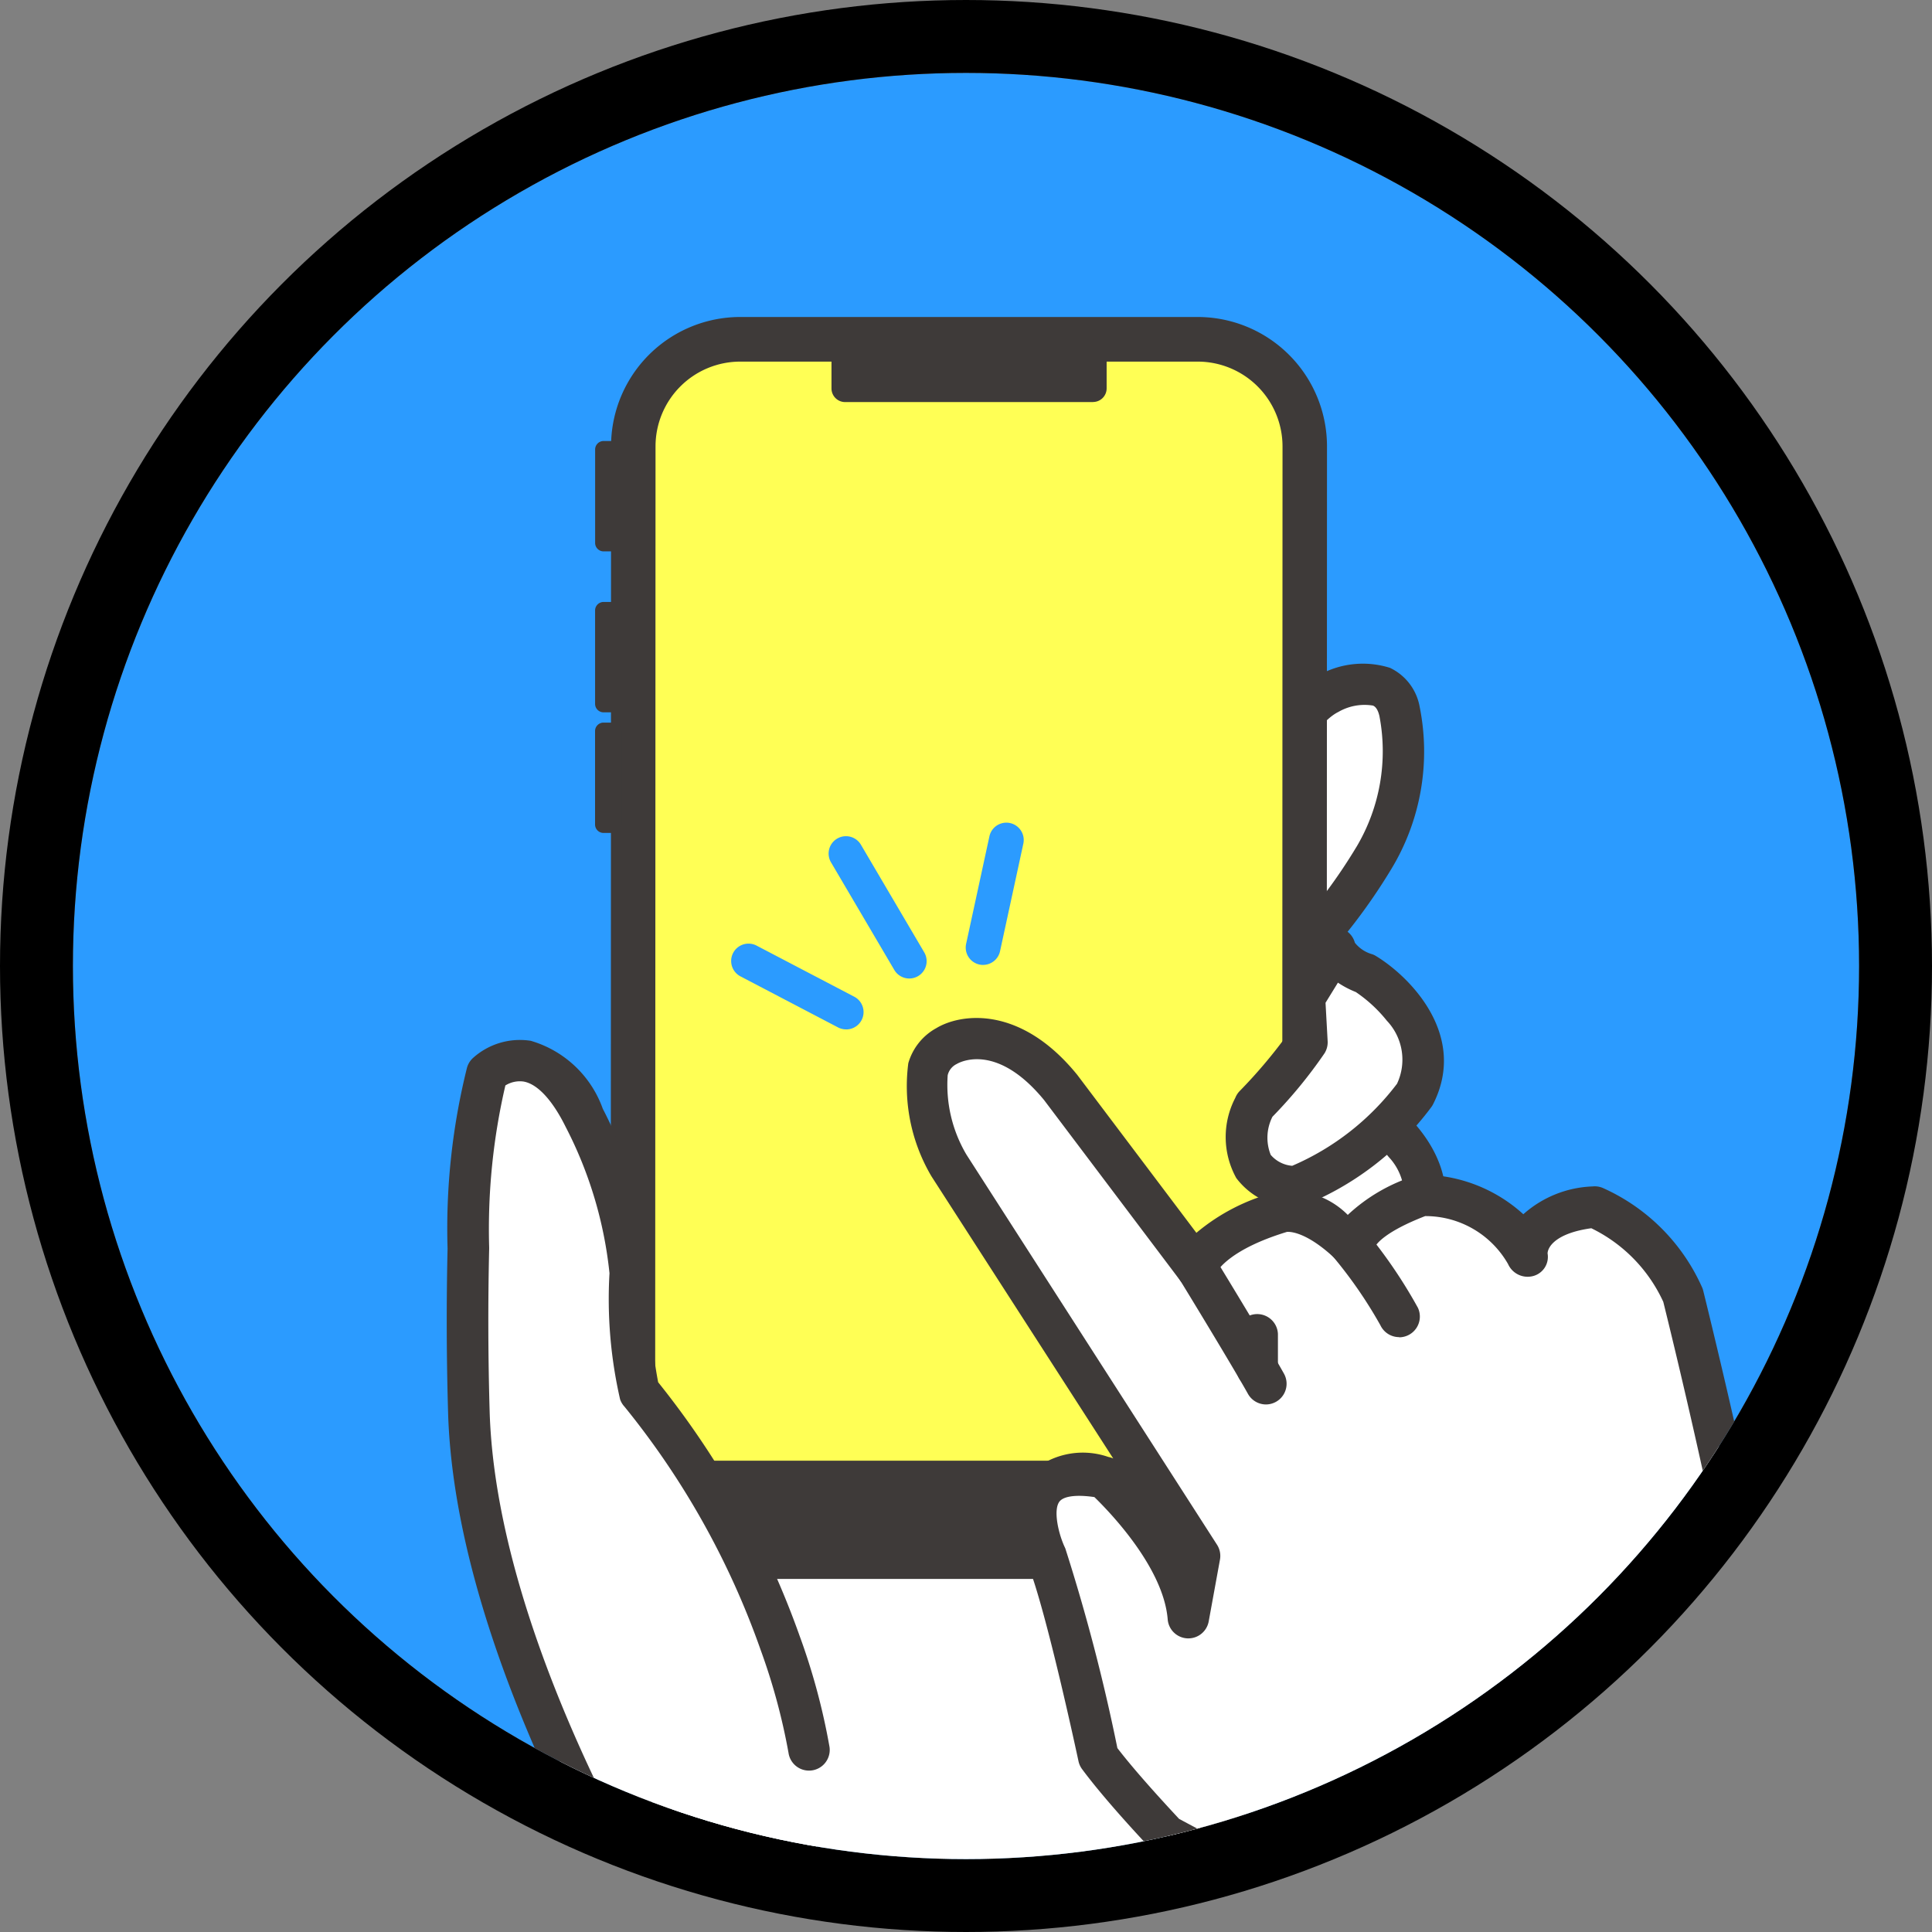
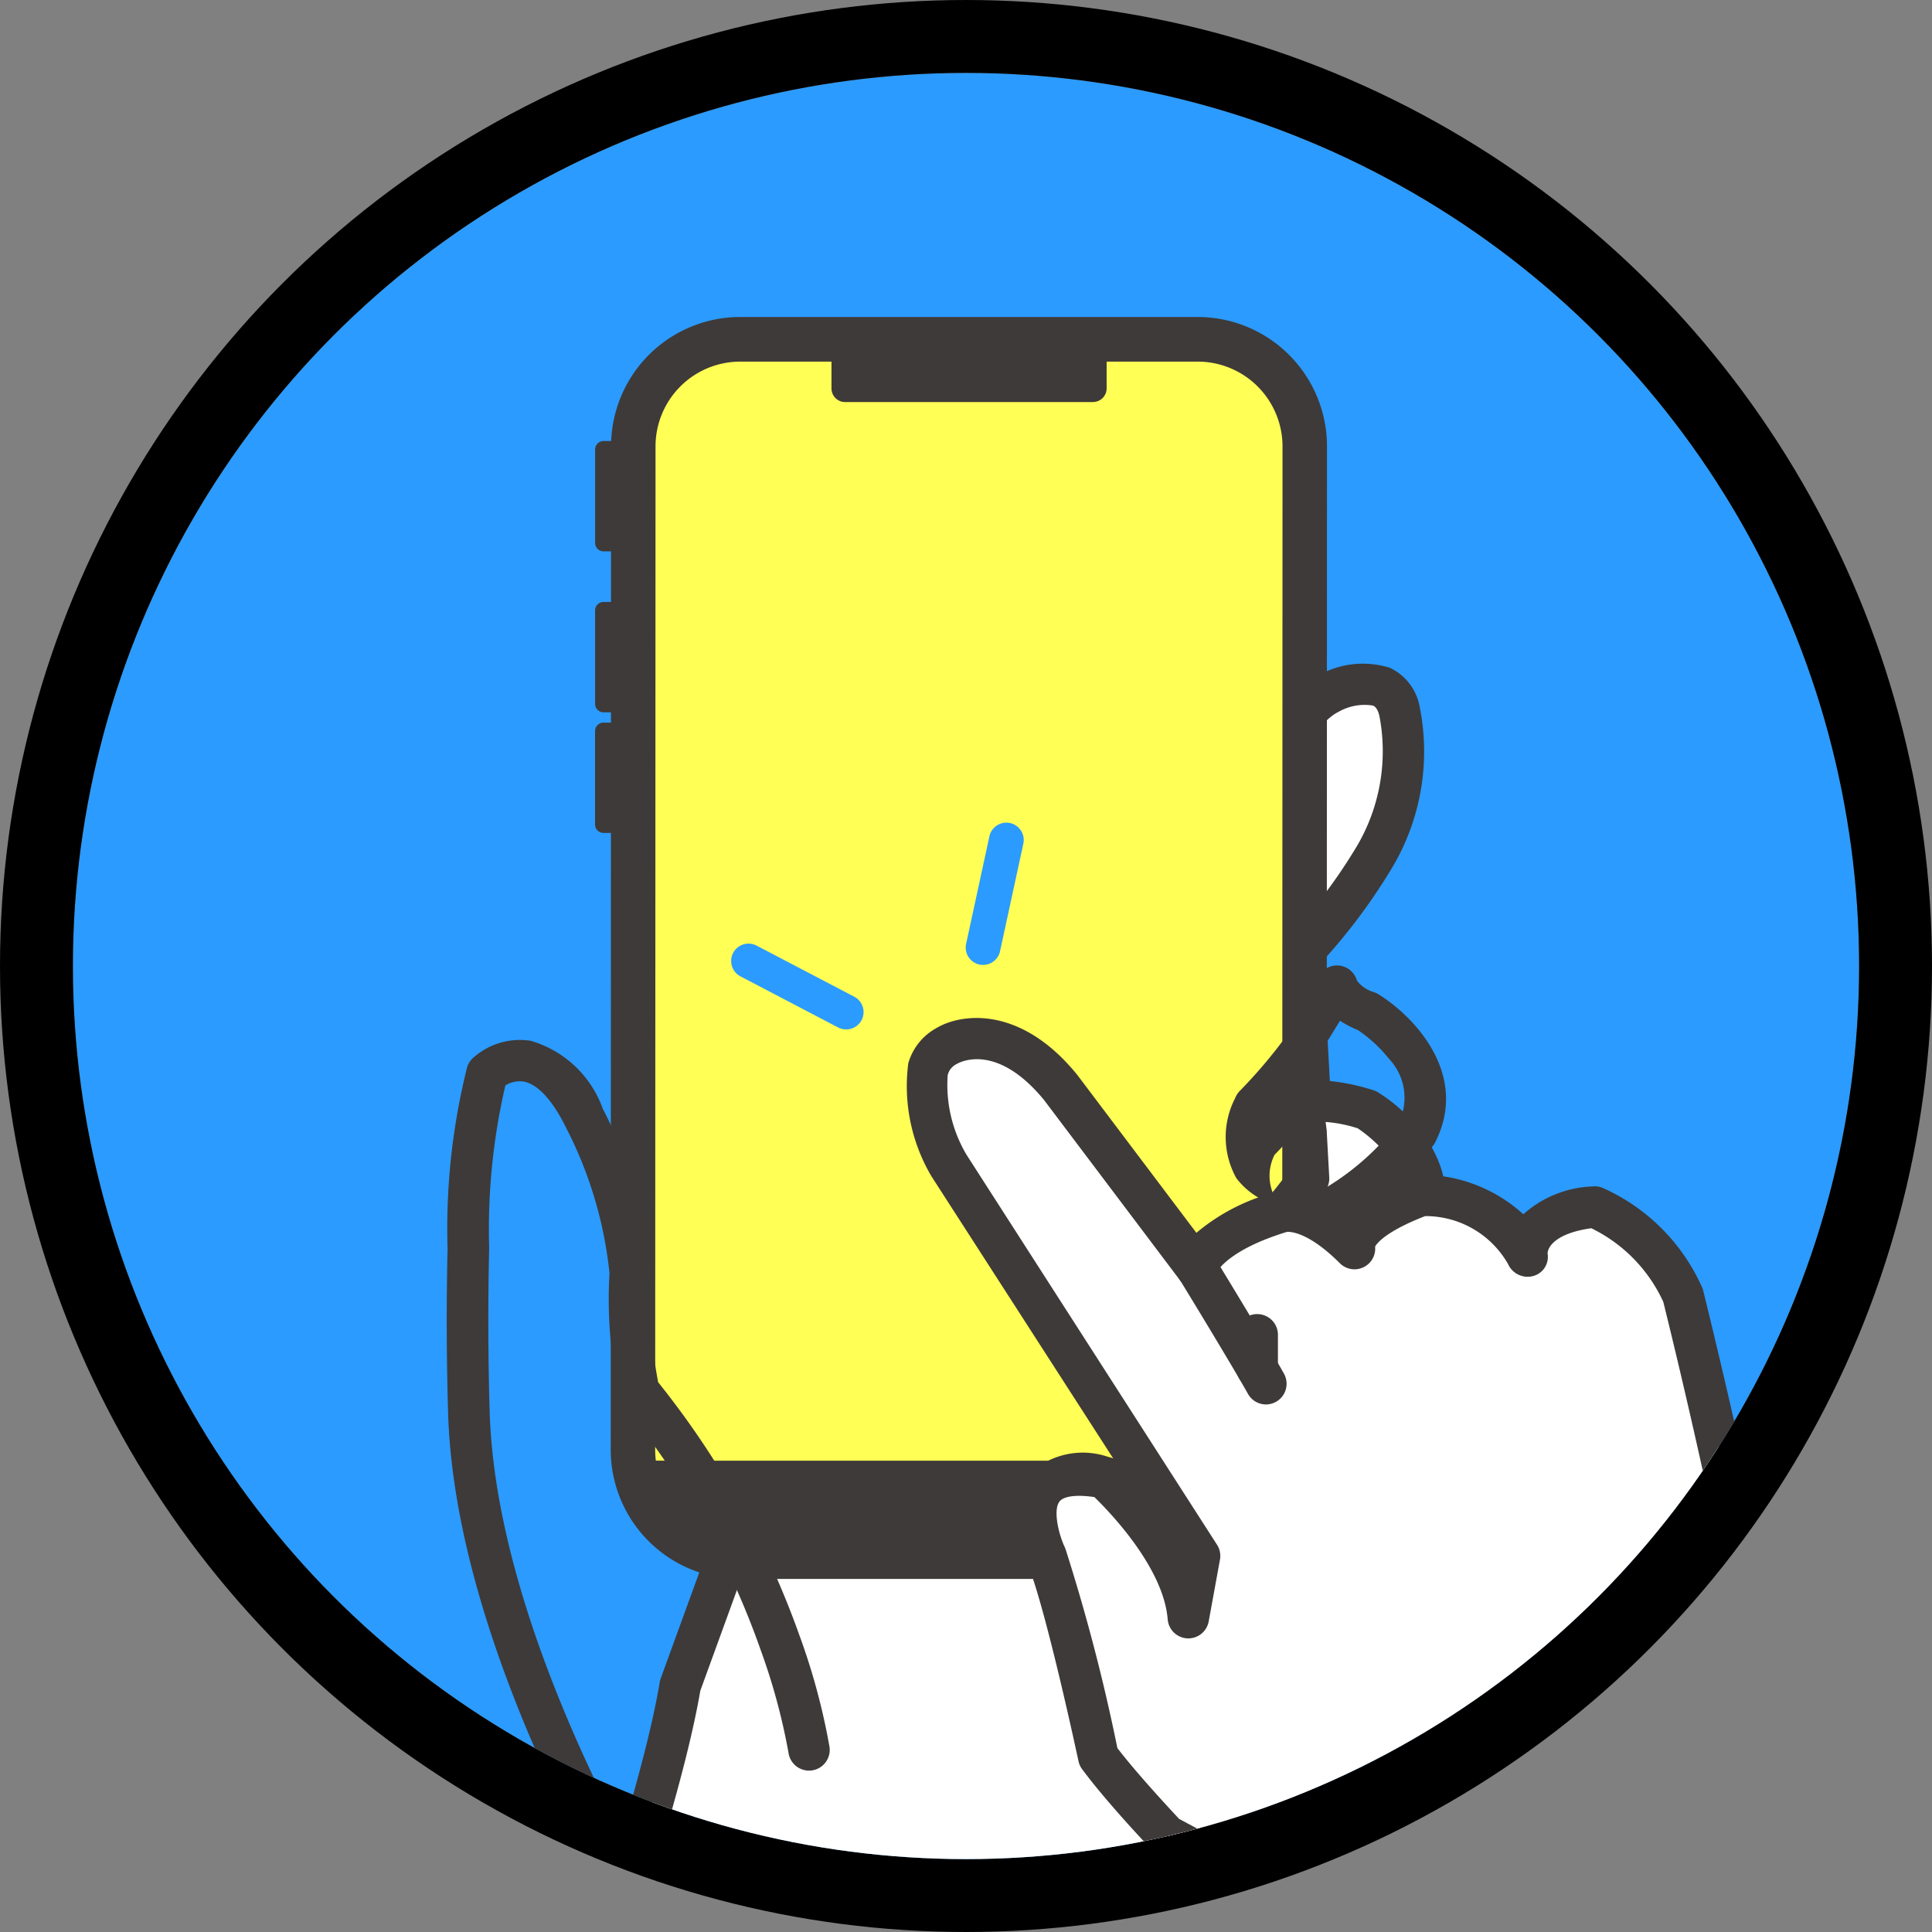
<svg xmlns="http://www.w3.org/2000/svg" width="53" height="53">
  <rect width="100%" height="100%" fill="#808080" stroke="none" />
  <defs>
    <clipPath id="a">
      <circle data-name="楕円形 21" cx="24.5" cy="24.5" r="24.5" fill="#fff" stroke="#707070" />
    </clipPath>
    <clipPath id="b">
      <path data-name="長方形 66" fill="none" d="M0 0h39.155v51.687H0z" />
    </clipPath>
  </defs>
  <g data-name="グループ 8722">
    <g data-name="楕円形 18" fill="#2b9bff" stroke="#000" stroke-width="2" transform="translate(2 2)">
      <circle cx="24.5" cy="24.5" r="24.5" stroke="none" />
      <circle cx="24.5" cy="24.5" r="25.5" fill="none" />
    </g>
    <g data-name="マスクグループ 11" clip-path="url(#a)" transform="translate(2 2)">
      <g data-name="グループ 71">
        <g data-name="グループ 70" clip-path="url(#b)" transform="translate(10.255 6.696)">
          <path data-name="パス 14" d="M2.101 51.264s3.595-9.477 4.3-13.718l4.012-11.03 11.138.629 3.214 4.032S22.63 41.35 17.62 44.668l-2.45 6.45z" fill="#fff" />
          <path data-name="パス 15" d="M15.167 51.686a.569.569 0 01-.531-.771l2.457-6.452a.569.569 0 01.194-.255 17.011 17.011 0 006.037-8.4 17.233 17.233 0 00.87-4.443l-2.926-3.67-10.462-.593-3.85 10.585c-.728 4.269-4.094 13.124-4.238 13.5a.568.568 0 01-1.062-.4c.035-.091 3.5-9.2 4.187-13.335a.559.559 0 01.026-.1l4.012-11.03a.568.568 0 01.566-.373l11.138.629a.568.568 0 01.412.213l3.214 4.032a.567.567 0 01.124.354 17.326 17.326 0 01-.92 4.95 18.156 18.156 0 01-6.321 8.9l-2.4 6.3a.569.569 0 01-.531.366" fill="#3e3a39" />
          <path data-name="パス 16" d="M21.902 13.805s1.073-2.855 2.287-3.472c0 0 1.63-.87 1.947.49a5.669 5.669 0 01-.7 4.016 15.412 15.412 0 01-2.187 2.831l-2.7-2.1z" fill="#fff" />
          <path data-name="パス 17" d="M23.245 18.239a.567.567 0 01-.349-.12l-2.7-2.1a.568.568 0 01-.1-.795l1.306-1.7c.215-.552 1.238-3.036 2.525-3.7a2.477 2.477 0 011.947-.2 1.464 1.464 0 01.816 1.068 6.219 6.219 0 01-.774 4.446 16.017 16.017 0 01-2.263 2.927.567.567 0 01-.407.172m-1.9-2.768l1.845 1.434a14.81 14.81 0 001.752-2.345l.024-.039a5.133 5.133 0 00.619-3.573c-.054-.231-.143-.271-.177-.286a1.433 1.433 0 00-.948.174l-.01.005c-.739.375-1.626 2.141-2.012 3.165a.57.57 0 01-.081.146zm.561-1.666z" fill="#3e3a39" />
          <path data-name="パス 18" d="M7.269.999h14.127a1.978 1.978 0 011.973 1.983l-.009 28.481a1.978 1.978 0 01-1.978 1.977H7.255a1.978 1.978 0 01-1.977-1.978l.009-28.481A1.978 1.978 0 017.269.999" fill="#ff5" />
          <path data-name="パス 19" d="M20.594 34.619H8.043a3.545 3.545 0 01-3.544-3.546l.009-27.525A3.545 3.545 0 018.052 0h12.552a3.549 3.549 0 013.544 3.55l-.009 27.525a3.549 3.549 0 01-3.545 3.544m0-1.22a2.328 2.328 0 002.325-2.325l.009-27.524a2.328 2.328 0 00-2.324-2.326H8.053a2.325 2.325 0 00-2.325 2.324l-.01 27.522a2.325 2.325 0 002.324 2.33z" fill="#3e3a39" />
          <path data-name="パス 20" d="M5.108 31.374v.45c0 1.2 1.313 2.181 2.934 2.182h12.551c1.621 0 2.935-.976 2.936-2.18v-.45z" fill="#3e3a39" />
          <path data-name="パス 21" d="M17.728 2.334h-6.8a.374.374 0 01-.373-.374V.984a.374.374 0 01.374-.373h6.8a.374.374 0 01.374.374v.974a.374.374 0 01-.374.373" fill="#3e3a39" />
          <path data-name="パス 22" d="M4.571 10.845h-.269a.233.233 0 01-.232-.233V8.049a.233.233 0 01.233-.232h.268a.233.233 0 01.232.233v2.562a.233.233 0 01-.233.232" fill="#3e3a39" />
          <path data-name="パス 23" d="M4.572 6.43h-.269a.233.233 0 01-.232-.233V3.634a.233.233 0 01.233-.232h.268a.233.233 0 01.232.233v2.562a.233.233 0 01-.233.232" fill="#3e3a39" />
          <path data-name="パス 24" d="M4.57 14.154h-.269a.233.233 0 01-.232-.233v-2.562a.233.233 0 01.233-.232h.268a.233.233 0 01.232.233v2.562a.233.233 0 01-.233.232" fill="#3e3a39" />
-           <path data-name="パス 25" d="M10.155 41.948a8 8 0 00-.219-2.639 17.557 17.557 0 00-.792-2.935 22.721 22.721 0 00-3.852-6.866 12.5 12.5 0 01-.26-3.284 11.759 11.759 0 00-1.255-4.245c-1.266-2.576-2.673-1.233-2.673-1.233a17.771 17.771 0 00-.512 4.8c-.053 1.846.2 4.573.034 5.1-.019.06 1.249 5.8 1.249 5.8a23.673 23.673 0 002.2 5.008 7.76 7.76 0 01.342 3.335l1.956.287 3.833-2.967z" fill="#fff" />
          <path data-name="パス 26" d="M4.417 45.356a.569.569 0 01-.543-.736 6.772 6.772 0 00-.328-2.954C2.017 38.648.178 34.21.039 30.118a86.225 86.225 0 01-.016-4.561 18.219 18.219 0 01.531-4.955.569.569 0 01.157-.266 1.924 1.924 0 011.594-.48 2.986 2.986 0 011.976 1.864A12.231 12.231 0 015.6 26.188a.573.573 0 010 .061 12.38 12.38 0 00.2 2.974 23.877 23.877 0 013.878 6.95 17.941 17.941 0 01.823 3.055.568.568 0 11-1.125.161 17.08 17.08 0 00-.763-2.819 22.323 22.323 0 00-3.737-6.678.568.568 0 01-.12-.2 12.31 12.31 0 01-.291-3.46 11.232 11.232 0 00-1.185-3.981l-.011-.021c-.365-.742-.776-1.188-1.16-1.256a.747.747 0 00-.5.107 17.386 17.386 0 00-.445 4.44v.045a85.795 85.795 0 00.015 4.511c.132 3.9 1.925 8.2 3.406 11.116a.567.567 0 01.036.088 7.948 7.948 0 01.343 3.672.569.569 0 01-.543.4" fill="#3e3a39" />
          <path data-name="パス 27" d="M24.196 27.322a13.253 13.253 0 01-1.434 1.728c-.862 2.2 1.094 2.237 1.094 2.237a7.643 7.643 0 003.3-2.528c.969-1.905-1.356-3.324-1.356-3.324a5.384 5.384 0 00-1.789-.255l.12.911z" fill="#fff" />
          <path data-name="パス 28" d="M23.856 31.855h-.01a2.043 2.043 0 01-1.586-.809 2.325 2.325 0 01-.027-2.2.569.569 0 01.124-.191 13.911 13.911 0 001.262-1.485l-.056-1.022-.118-.889a.568.568 0 01.543-.642 5.951 5.951 0 012.012.292.572.572 0 01.093.046c.96.585 2.522 2.189 1.567 4.067a.568.568 0 01-.048.078 8.154 8.154 0 01-3.591 2.736.571.571 0 01-.165.024m-.6-2.5a1.27 1.27 0 00-.05 1.05.864.864 0 00.59.3 7.138 7.138 0 002.875-2.251 1.551 1.551 0 00-.278-1.728 3.856 3.856 0 00-.848-.785 3.787 3.787 0 00-.882-.175l.032.245v.043l.068 1.231a.569.569 0 01-.086.333 12.967 12.967 0 01-1.425 1.737" fill="#3e3a39" />
          <path data-name="パス 29" d="M23.642 23.633a13.252 13.252 0 01-1.434 1.728c-.862 2.2 1.094 2.237 1.094 2.237a7.642 7.642 0 003.3-2.528c.969-1.905-1.356-3.324-1.356-3.324a5.385 5.385 0 00-1.789-.255l.12.911z" fill="#fff" />
          <path data-name="パス 30" d="M23.303 28.166h-.01a2.043 2.043 0 01-1.586-.809 2.325 2.325 0 01-.027-2.2.569.569 0 01.124-.191 13.909 13.909 0 001.262-1.485l-.056-1.022-.118-.889a.568.568 0 01.543-.642 5.941 5.941 0 012.012.292.571.571 0 01.093.046c.96.585 2.522 2.189 1.567 4.067a.565.565 0 01-.048.078 8.153 8.153 0 01-3.591 2.736.57.57 0 01-.165.024m-.6-2.5a1.27 1.27 0 00-.05 1.05.864.864 0 00.59.3 7.138 7.138 0 002.875-2.251 1.551 1.551 0 00-.278-1.728 3.856 3.856 0 00-.848-.785 3.789 3.789 0 00-.882-.175l.032.245v.043l.068 1.231a.569.569 0 01-.086.333 12.962 12.962 0 01-1.425 1.737" fill="#3e3a39" />
-           <path data-name="パス 31" d="M23.596 19.898a13.251 13.251 0 01-1.434 1.728c-.862 2.2 1.094 2.237 1.094 2.237a7.643 7.643 0 003.3-2.528c.969-1.905-1.356-3.324-1.356-3.324-.764-.292-.831-.7-.831-.7l-.837 1.357z" fill="#fff" />
-           <path data-name="パス 32" d="M23.256 24.431h-.01a2.043 2.043 0 01-1.586-.809 2.324 2.324 0 01-.028-2.2.57.57 0 01.124-.191 13.886 13.886 0 001.262-1.485l-.058-1.044a.569.569 0 01.084-.33l.837-1.357a.568.568 0 011.032.151.928.928 0 00.485.318.574.574 0 01.093.046c.96.585 2.522 2.189 1.567 4.067a.559.559 0 01-.048.078 8.154 8.154 0 01-3.591 2.736.569.569 0 01-.165.024m-.6-2.5a1.271 1.271 0 00-.05 1.05.864.864 0 00.59.3 7.139 7.139 0 002.875-2.251 1.551 1.551 0 00-.278-1.728 3.857 3.857 0 00-.853-.788 2.624 2.624 0 01-.49-.257l-.34.552.058 1.053a.568.568 0 01-.086.333 12.97 12.97 0 01-1.425 1.737m2.274-4.718z" fill="#3e3a39" />
+           <path data-name="パス 32" d="M23.256 24.431h-.01a2.043 2.043 0 01-1.586-.809 2.324 2.324 0 01-.028-2.2.57.57 0 01.124-.191 13.886 13.886 0 001.262-1.485a.569.569 0 01.084-.33l.837-1.357a.568.568 0 011.032.151.928.928 0 00.485.318.574.574 0 01.093.046c.96.585 2.522 2.189 1.567 4.067a.559.559 0 01-.048.078 8.154 8.154 0 01-3.591 2.736.569.569 0 01-.165.024m-.6-2.5a1.271 1.271 0 00-.05 1.05.864.864 0 00.59.3 7.139 7.139 0 002.875-2.251 1.551 1.551 0 00-.278-1.728 3.857 3.857 0 00-.853-.788 2.624 2.624 0 01-.49-.257l-.34.552.058 1.053a.568.568 0 01-.086.333 12.97 12.97 0 01-1.425 1.737m2.274-4.718z" fill="#3e3a39" />
          <path data-name="パス 33" d="M16.456 33.996s-1.273-2.69 1.588-2.156c0 0 2.158 1.939 2.312 3.84l.309-1.694-6.885-10.72s-1.386-2.555-.059-3.266c0 0 1.458-.909 3.126 1.131l3.723 4.936s.226-.874 2.328-1.513c0 0 .738-.277 2.018 1 0 0-.245-.679 1.838-1.46a3.266 3.266 0 012.89 1.646s-.126-1.121 1.857-1.327a4.827 4.827 0 012.424 2.431s2.752 11.129 2.414 12.88l2.248 3.879-8.607 5.351-2.315-3.724a59.322 59.322 0 01-7.922-3.587s-1.19-1.248-1.86-2.144a55.4 55.4 0 00-1.425-5.505" fill="#fff" />
          <path data-name="パス 34" d="M22.479 29.832a.568.568 0 01-.5-.292c-.446-.8-1.881-3.152-1.9-3.176a.568.568 0 11.97-.592c.06.1 1.461 2.393 1.919 3.216a.568.568 0 01-.5.844" fill="#3e3a39" />
-           <path data-name="パス 35" d="M26.127 27.985a.568.568 0 01-.514-.326 12.282 12.282 0 00-1.356-1.95.568.568 0 01.872-.729 13.59 13.59 0 011.513 2.2.569.569 0 01-.514.81" fill="#3e3a39" />
          <path data-name="パス 36" d="M22.233 29.406a.568.568 0 01-.568-.568v-.94a.569.569 0 011.137 0v.94a.568.568 0 01-.568.568" fill="#3e3a39" />
          <path data-name="パス 37" d="M29.979 49.524a.568.568 0 01-.483-.268l-2.213-3.559a57.067 57.067 0 01-7.838-3.567.565.565 0 01-.115-.093c-.05-.052-1.221-1.283-1.9-2.2a.57.57 0 01-.1-.223c-.009-.041-.879-4.122-1.391-5.4a2.6 2.6 0 01-.013-2.422 2.136 2.136 0 012.227-.519.569.569 0 01.131.041l-4.987-7.741-.021-.036a4.864 4.864 0 01-.614-3.065 1.6 1.6 0 01.77-.964c.662-.4 2.293-.64 3.85 1.264l.014.017 3.269 4.335a5.487 5.487 0 012.153-1.11 2.223 2.223 0 012 .618 4.784 4.784 0 011.828-1.067.569.569 0 01.188-.036 4.161 4.161 0 012.8 1.085 3.016 3.016 0 011.9-.763.567.567 0 01.276.04 5.381 5.381 0 012.737 2.75.557.557 0 01.022.07c.274 1.11 2.594 10.576 2.448 12.893l2.154 3.718a.568.568 0 11-.983.57l-2.248-3.88a.568.568 0 01-.066-.393c.228-1.183-1.346-8.338-2.4-12.6a4.182 4.182 0 00-1.975-2.021c-.927.128-1.19.483-1.2.69a.543.543 0 01-.384.618.588.588 0 01-.7-.326 2.606 2.606 0 00-2.274-1.315c-1.083.42-1.326.751-1.373.836a.568.568 0 01-.967.457c-.894-.894-1.4-.866-1.454-.859-1.528.466-1.888 1.028-1.942 1.129a.52.52 0 01-.408.424.579.579 0 01-.593-.242l-3.716-4.927c-1.263-1.539-2.249-1.071-2.382-1a.232.232 0 01-.029.016.459.459 0 00-.234.3 3.755 3.755 0 00.515 2.181l6.873 10.7a.568.568 0 01.081.409l-.309 1.694a.568.568 0 01-1.125-.056c-.115-1.416-1.584-2.939-2.011-3.354-.489-.072-.842-.028-.958.123-.179.232-.026.891.148 1.258l.013.029a51.733 51.733 0 011.428 5.476c.572.744 1.469 1.7 1.692 1.941a59.8 59.8 0 007.759 3.5.568.568 0 01.286.233l2.315 3.724a.568.568 0 01-.482.868m-6.902-24.427h-.014.014" fill="#3e3a39" />
          <path data-name="パス 38" d="M10.955 19.543a.474.474 0 01-.22-.054l-2.676-1.4a.476.476 0 11.44-.845l2.676 1.4a.476.476 0 01-.221.9" fill="#2b9bff" />
          <path data-name="パス 39" d="M14.714 17.775a.477.477 0 01-.466-.577l.639-2.95a.476.476 0 11.931.2l-.639 2.95a.477.477 0 01-.465.376" fill="#2b9bff" />
-           <path data-name="パス 40" d="M12.689 18.147a.476.476 0 01-.411-.235l-1.736-2.951a.476.476 0 01.821-.483l1.736 2.951a.476.476 0 01-.41.718" fill="#2b9bff" />
        </g>
      </g>
    </g>
  </g>
</svg>